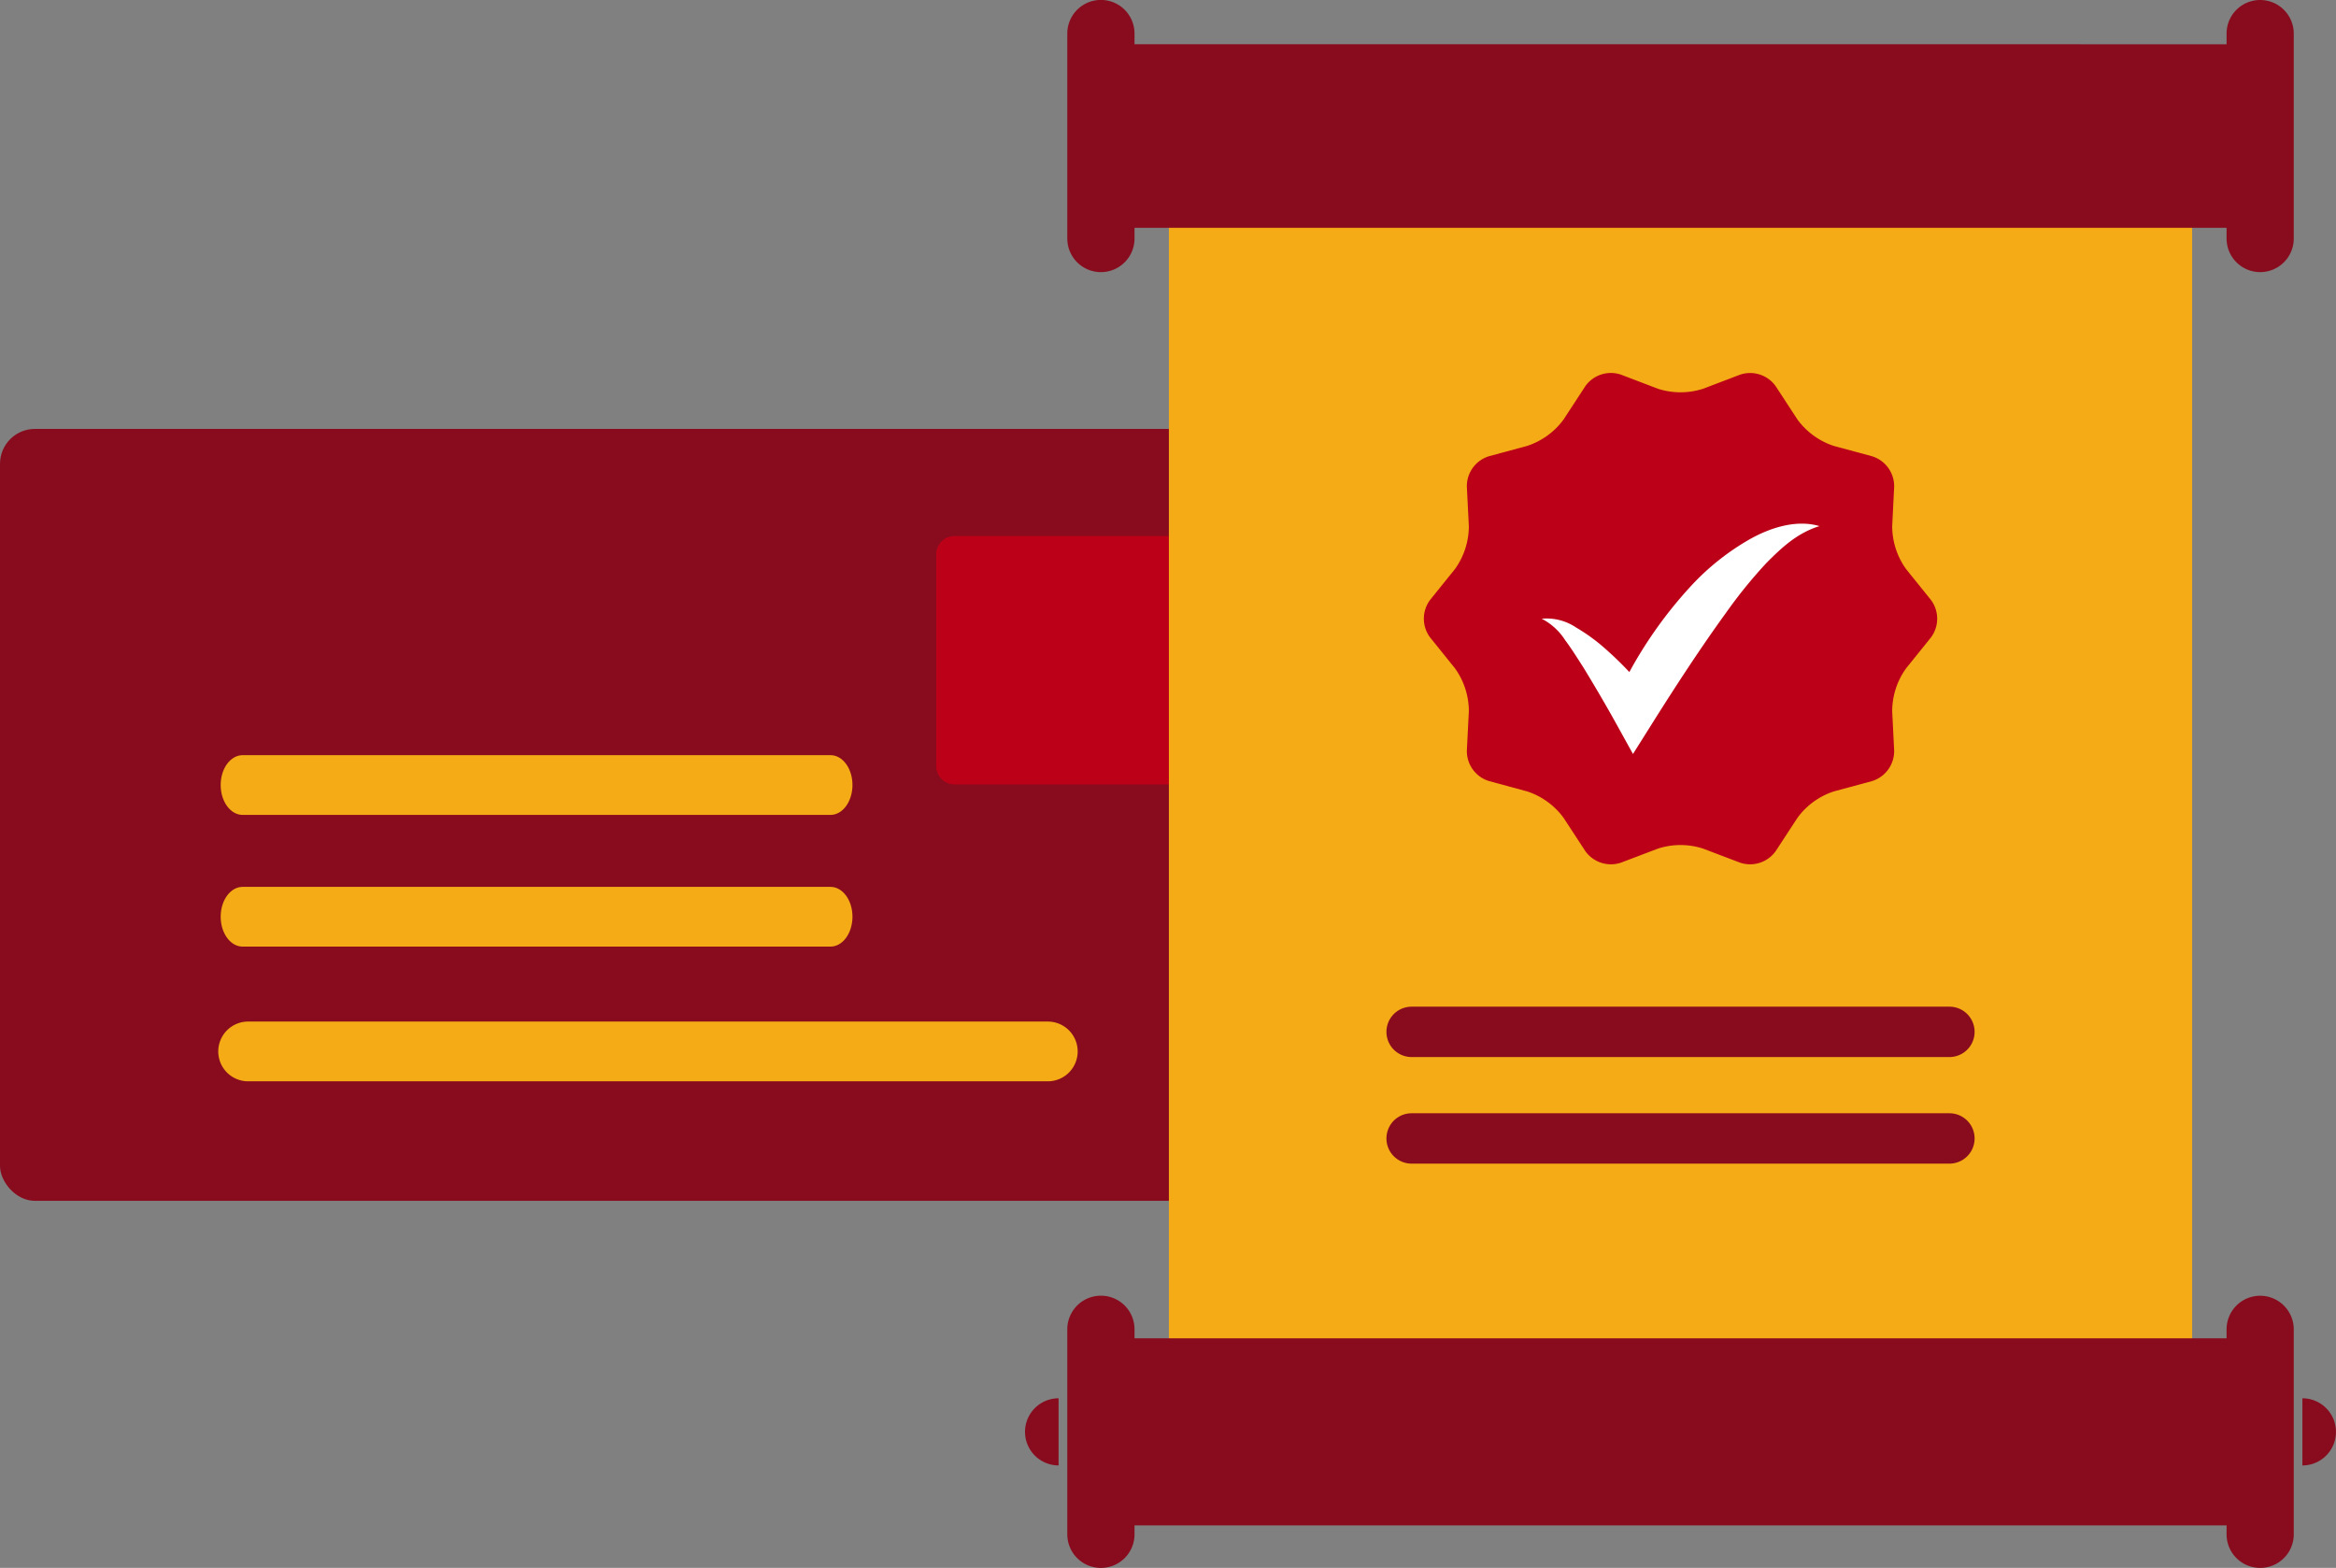
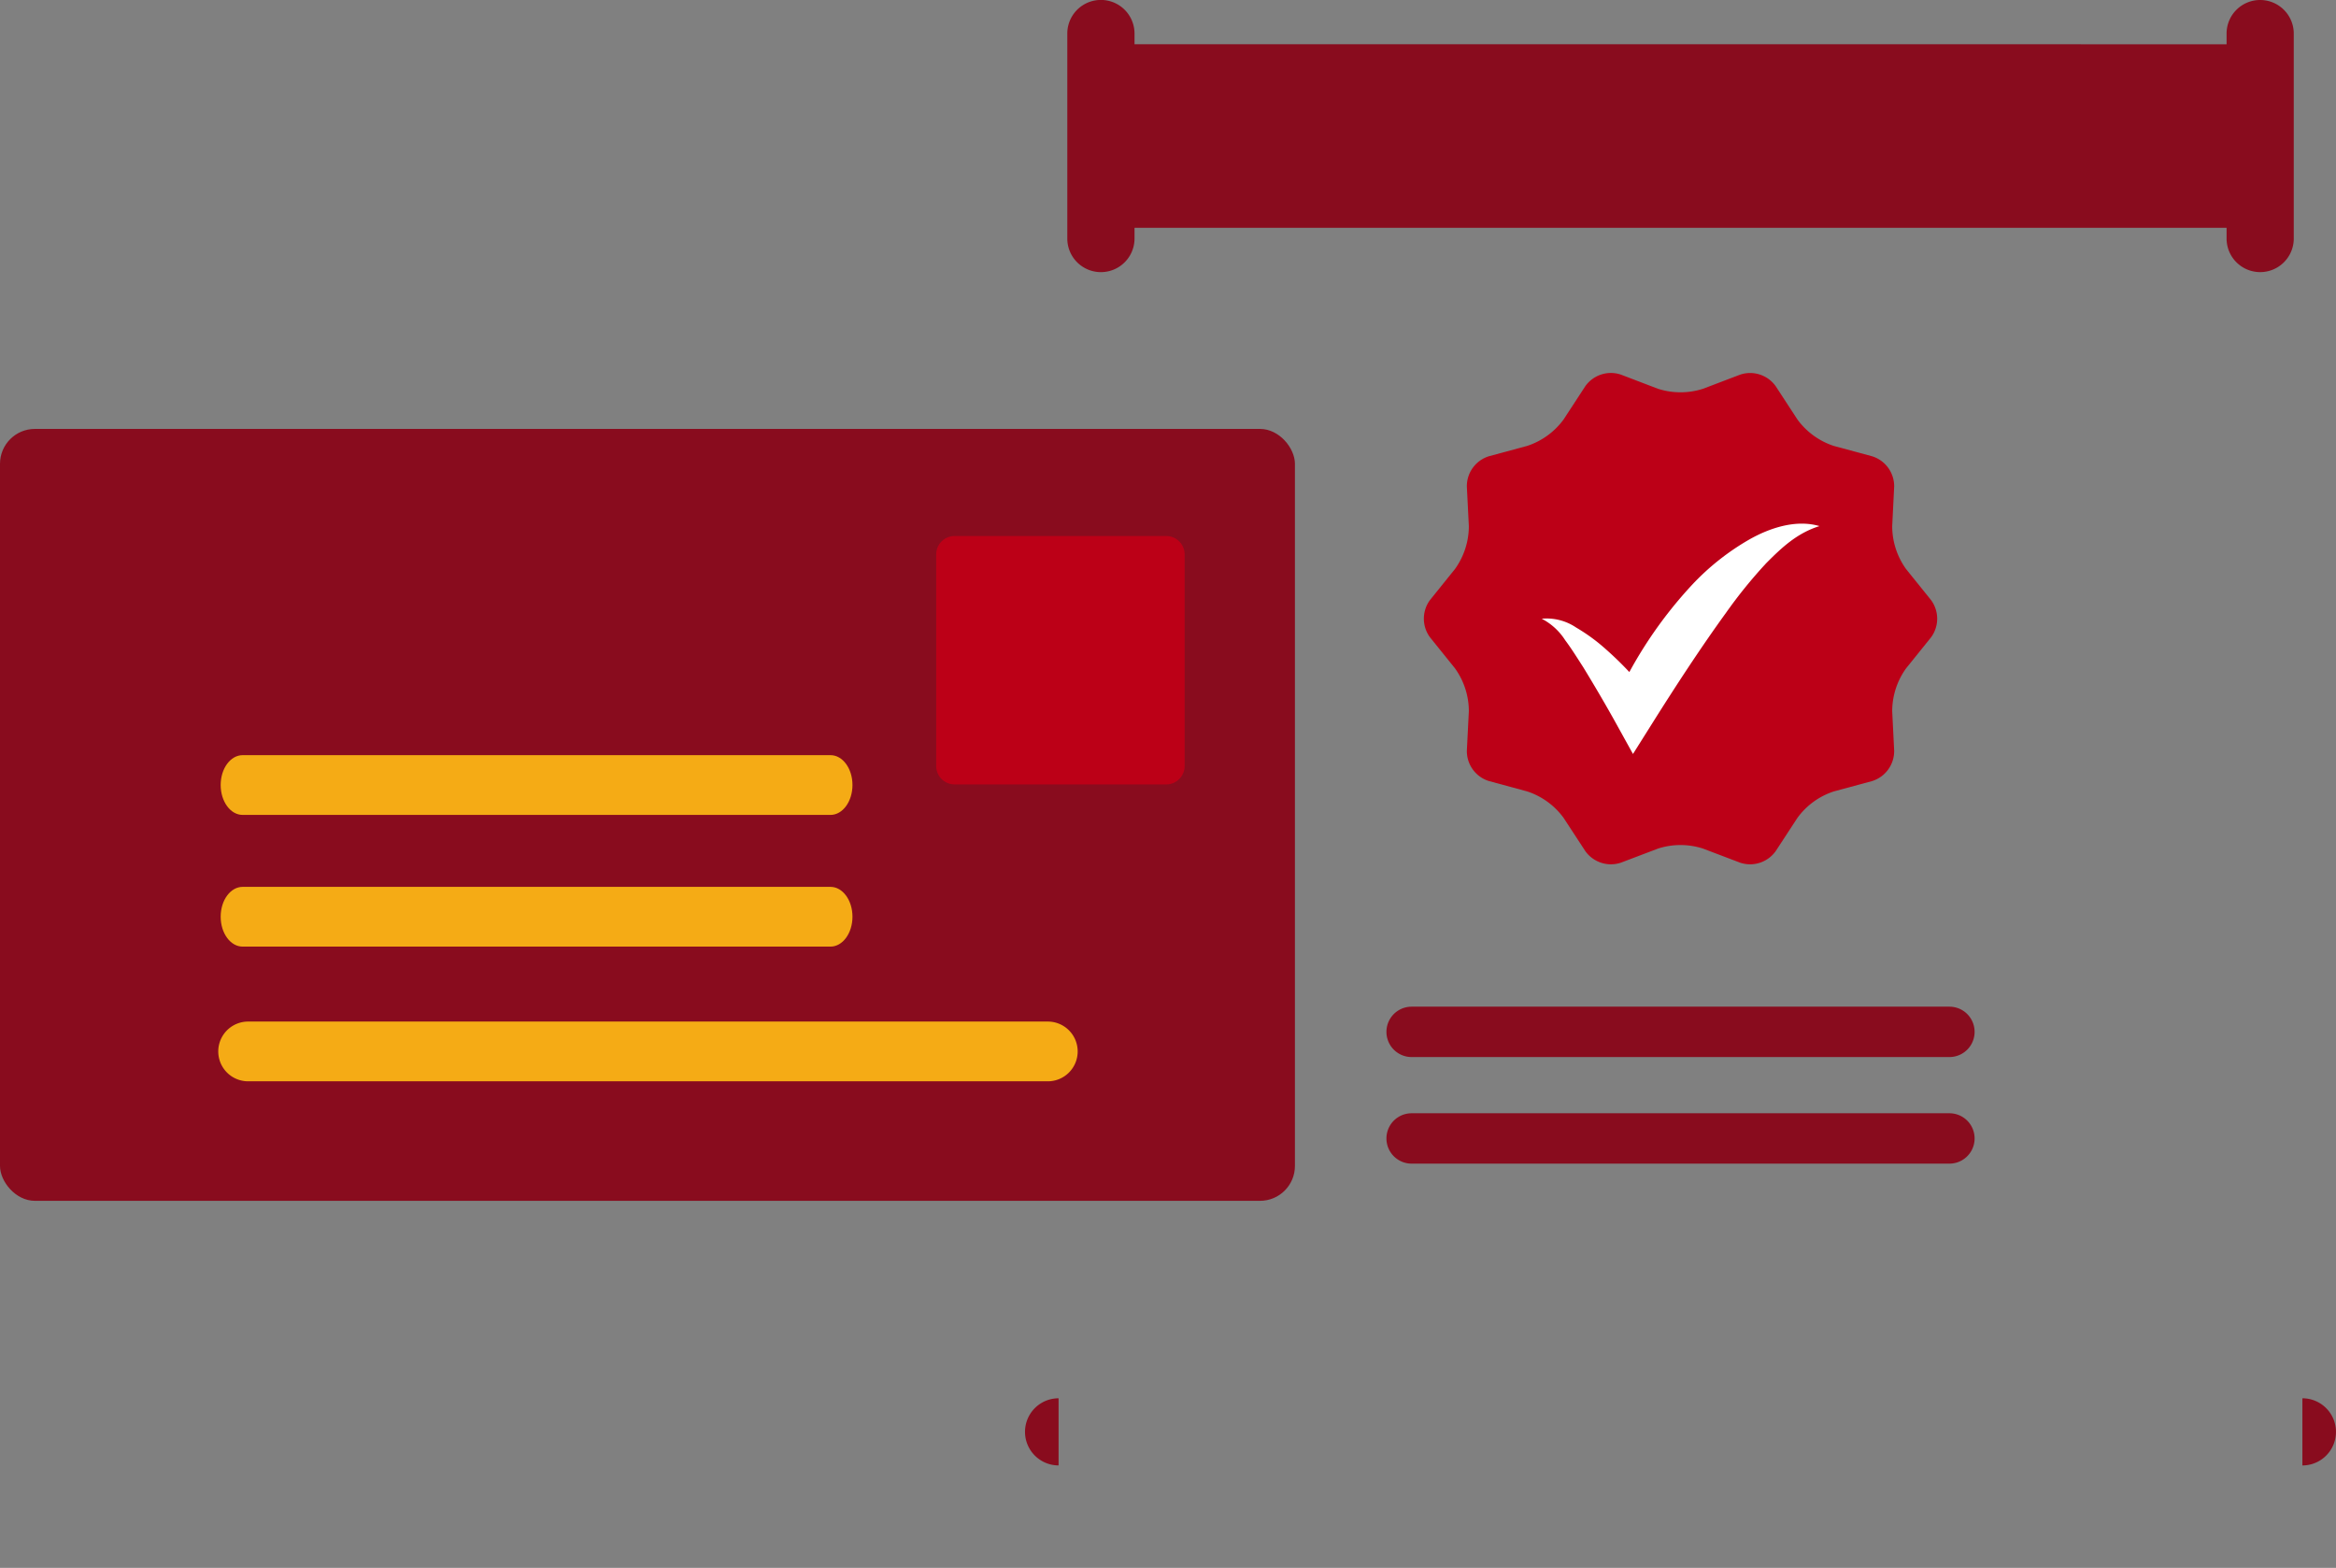
<svg xmlns="http://www.w3.org/2000/svg" width="268.974" height="180.518" viewBox="0 0 268.974 180.518">
  <rect x="0" y="0" width="268.974" height="180.518" fill="#808080" stroke="none" />
  <g id="Group_1661" data-name="Group 1661" transform="translate(-1348.368 -3762.346)">
    <g id="Group_1635" data-name="Group 1635" transform="translate(1348.368 3811.73)">
      <g id="Group_1632" data-name="Group 1632" transform="translate(0 0)">
        <rect id="Rectangle_2534" data-name="Rectangle 2534" width="149.102" height="88.876" rx="4.019" fill="#890c1e" />
        <line id="Line_61" data-name="Line 61" x2="92.075" transform="translate(28.514 71.67)" fill="#f5ab15" />
        <path id="Path_4360" data-name="Path 4360" d="M510.475,212.8H418.4a3.44,3.44,0,0,1,0-6.879h92.075a3.44,3.44,0,1,1,0,6.879" transform="translate(-389.887 -137.685)" fill="#f5ab15" />
        <path id="Rectangle_2535" data-name="Rectangle 2535" d="M2.12,0H26.486a2.121,2.121,0,0,1,2.121,2.121v24.36a2.12,2.12,0,0,1-2.12,2.12H2.121A2.121,2.121,0,0,1,0,26.48V2.12A2.12,2.12,0,0,1,2.12,0Z" transform="translate(107.796 12.331)" fill="#bc0017" />
      </g>
      <path id="Path_4368" data-name="Path 4368" d="M485.176,212.8H417.489c-1.4,0-2.529-1.538-2.529-3.443s1.133-3.436,2.529-3.436h67.688c1.4,0,2.529,1.538,2.529,3.436s-1.131,3.443-2.529,3.443" transform="translate(-389.55 -168.358)" fill="#f5ab15" />
      <path id="Path_4369" data-name="Path 4369" d="M485.176,212.8H417.489c-1.4,0-2.529-1.538-2.529-3.443s1.133-3.436,2.529-3.436h67.688c1.4,0,2.529,1.538,2.529,3.436s-1.131,3.443-2.529,3.443" transform="translate(-389.55 -153.194)" fill="#f5ab15" />
    </g>
-     <rect id="Rectangle_1130" data-name="Rectangle 1130" width="117.822" height="134.887" transform="translate(1482.957 3785.548)" fill="#f5ab15" />
    <path id="Path_2662" data-name="Path 2662" d="M217.418,245.3a8.487,8.487,0,0,0,5.19,0l4.259-1.622a3.611,3.611,0,0,1,4.114,1.338l2.491,3.815a8.452,8.452,0,0,0,4.2,3.052l4.4,1.189a3.613,3.613,0,0,1,2.542,3.5l-.226,4.554a8.472,8.472,0,0,0,1.6,4.936l2.859,3.55a3.606,3.606,0,0,1,0,4.325l-2.859,3.55a8.464,8.464,0,0,0-1.6,4.936l.226,4.546a3.618,3.618,0,0,1-2.542,3.5l-4.4,1.189a8.431,8.431,0,0,0-4.2,3.052l-2.491,3.812a3.62,3.62,0,0,1-4.114,1.339l-4.259-1.618a8.433,8.433,0,0,0-5.19,0l-4.259,1.618a3.621,3.621,0,0,1-4.114-1.339l-2.491-3.812a8.453,8.453,0,0,0-4.2-3.052l-4.4-1.193a3.606,3.606,0,0,1-2.542-3.5l.229-4.546a8.463,8.463,0,0,0-1.6-4.936l-2.859-3.55a3.606,3.606,0,0,1,0-4.325l2.859-3.55a8.472,8.472,0,0,0,1.6-4.936l-.229-4.554a3.609,3.609,0,0,1,2.542-3.5l4.4-1.189a8.467,8.467,0,0,0,4.2-3.048l2.491-3.819a3.611,3.611,0,0,1,4.114-1.338Z" transform="translate(1321.854 3561.808)" fill="#bc0017" />
    <path id="Path_2665" data-name="Path 2665" d="M181.7,283.667a3.864,3.864,0,1,1,0-7.729" transform="translate(1288.556 3647.403)" fill="#890c1e" />
    <path id="Path_2666" data-name="Path 2666" d="M218.272,275.938a3.866,3.866,0,1,1,0,7.733" transform="translate(1395.2 3647.403)" fill="#890c1e" />
    <path id="Path_2667" data-name="Path 2667" d="M254.1,269.342H192.177a2.9,2.9,0,1,1,0-5.8H254.1a2.9,2.9,0,1,1,0,5.8" transform="translate(1318.73 3614.71)" fill="#890c1e" />
    <path id="Path_2668" data-name="Path 2668" d="M254.1,272.716H192.177a2.9,2.9,0,1,1,0-5.8H254.1a2.9,2.9,0,1,1,0,5.8" transform="translate(1318.73 3623.608)" fill="#890c1e" />
    <path id="Path_2669" data-name="Path 2669" d="M316.521,231.674a3.864,3.864,0,0,0-3.866,3.863v1.233H186.912v-1.233a3.87,3.87,0,0,0-7.74,0v23.6a3.87,3.87,0,0,0,7.74,0v-1.233H312.655v1.233a3.868,3.868,0,0,0,7.736,0v-23.6a3.871,3.871,0,0,0-3.87-3.863" transform="translate(1292.088 3530.672)" fill="#890c1e" />
-     <path id="Path_2670" data-name="Path 2670" d="M316.521,272.692a3.866,3.866,0,0,0-3.866,3.863v1.037H186.912v-1.037a3.87,3.87,0,0,0-7.74,0V300.16a3.87,3.87,0,0,0,7.74,0v-1.026H312.655v1.026a3.868,3.868,0,0,0,7.736,0V276.555a3.874,3.874,0,0,0-3.87-3.863" transform="translate(1292.088 3638.843)" fill="#890c1e" />
    <path id="Path_2671" data-name="Path 2671" d="M194.188,259.194a6.089,6.089,0,0,1,3.986,1.022,21,21,0,0,1,3.306,2.4,39.774,39.774,0,0,1,5.474,5.881l-4.335.207a49.483,49.483,0,0,1,8.936-13.461,28.385,28.385,0,0,1,6.51-5.15c2.39-1.364,5.419-2.357,8.114-1.564-2.608.811-4.39,2.524-6.107,4.245a55.253,55.253,0,0,0-4.648,5.729c-2.9,4-5.7,8.293-8.351,12.5l-2.368,3.764-1.964-3.55c-1.175-2.12-2.466-4.317-3.761-6.438-.676-1.04-1.331-2.113-2.073-3.1a7.052,7.052,0,0,0-2.721-2.491" transform="translate(1331.688 3574.39)" fill="#fff" />
  </g>
</svg>